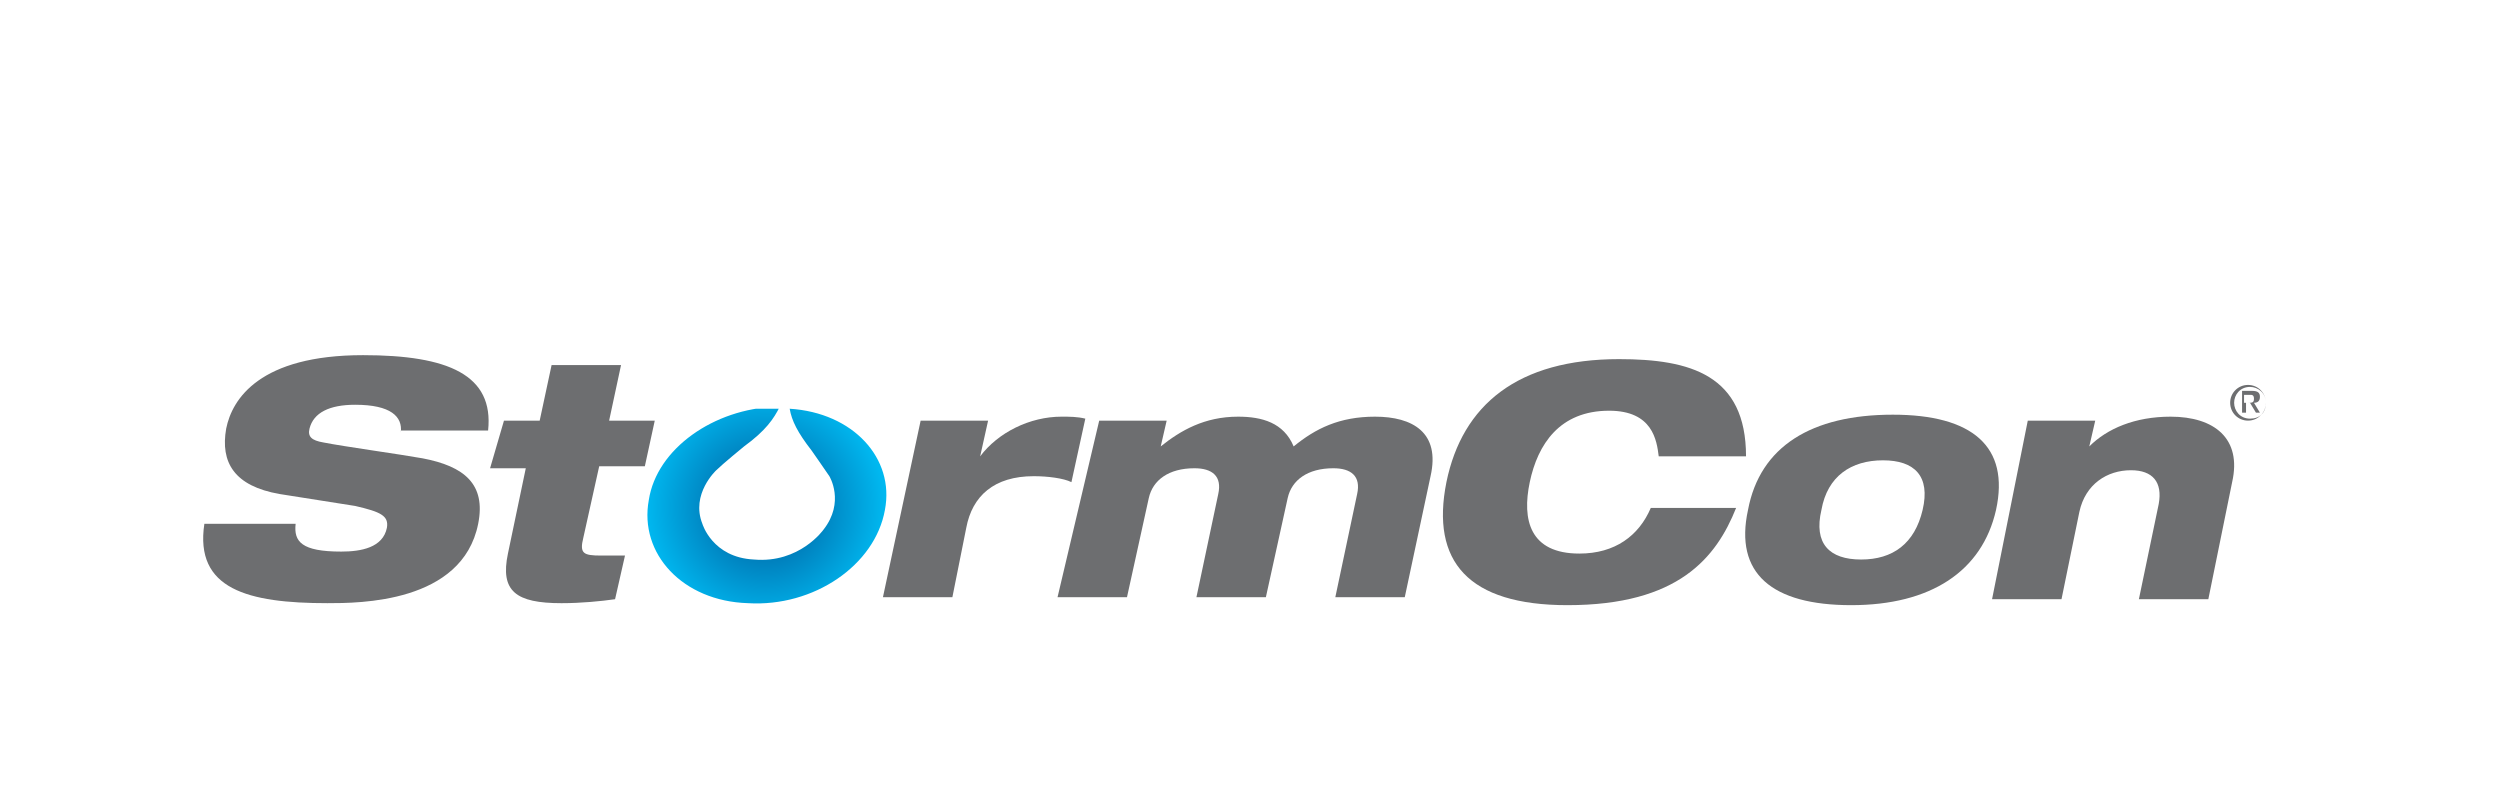
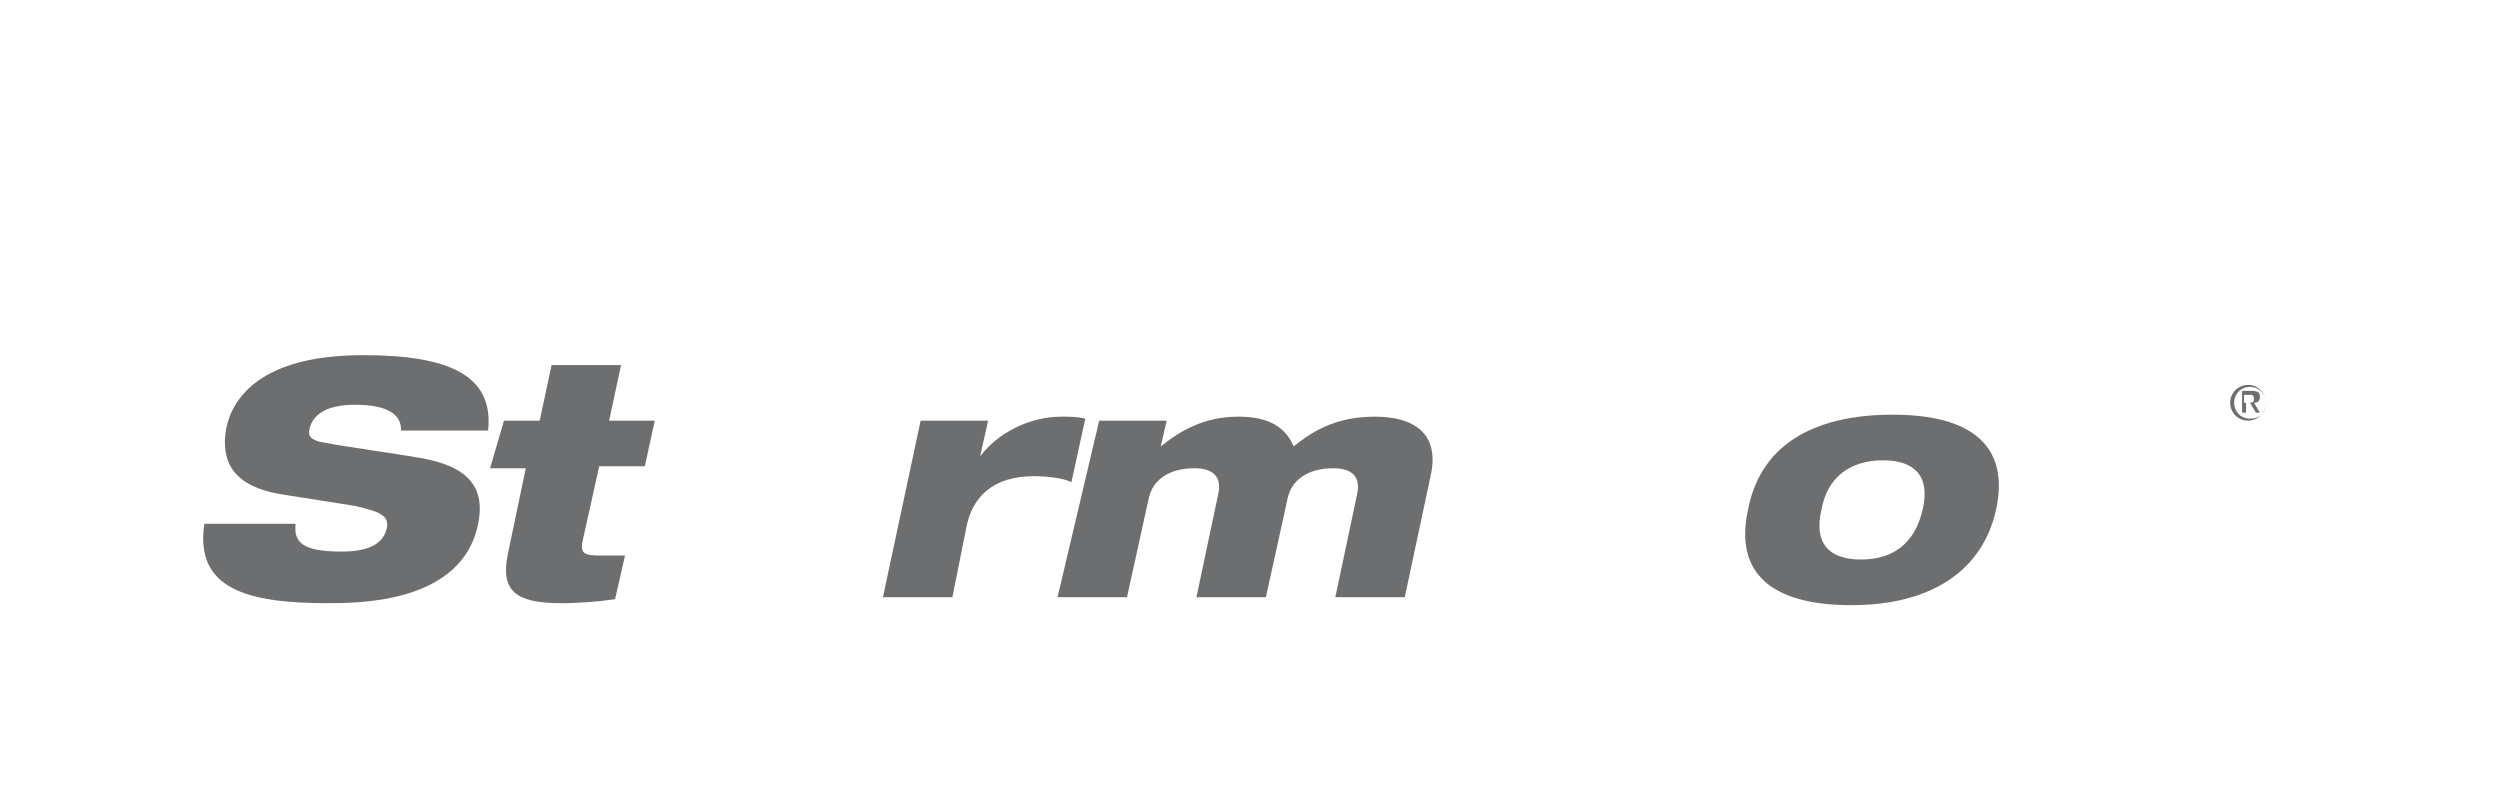
<svg xmlns="http://www.w3.org/2000/svg" xmlns:xlink="http://www.w3.org/1999/xlink" version="1.1" id="Layer_1" x="0px" y="0px" viewBox="0 0 126 40.6" style="enable-background:new 0 0 126 40.6;" xml:space="preserve">
  <style type="text/css">
	.st0{clip-path:url(#SVGID_2_);fill:url(#SVGID_3_);}
	.st1{fill:#6D6E70;}
</style>
  <g>
    <defs>
-       <path id="SVGID_1_" d="M32.7,25.2c-0.5,2.7,1.7,5.1,5,5.2c3.3,0.2,6.4-1.9,6.9-4.7c0.5-2.6-1.6-4.9-4.8-5.1    c0.1,0.6,0.4,1.2,1.1,2.1c0,0,0.7,1,0.9,1.3c0,0,0.8,1.3-0.3,2.7c0,0-1.2,1.7-3.5,1.5c-2.1-0.1-2.6-1.8-2.6-1.8    c-0.6-1.5,0.7-2.7,0.7-2.7c0.3-0.3,1.4-1.2,1.4-1.2c1.1-0.8,1.5-1.4,1.8-2c-0.1,0-0.1,0-0.2,0C36,20.6,33.1,22.6,32.7,25.2" />
-     </defs>
+       </defs>
    <clipPath id="SVGID_2_">
      <use xlink:href="#SVGID_1_" style="overflow:visible;" />
    </clipPath>
    <radialGradient id="SVGID_3_" cx="-237.982" cy="428.311" r="0.188" gradientTransform="matrix(32.171 0 0 -32.171 7694.743 13804.686)" gradientUnits="userSpaceOnUse">
      <stop offset="0" style="stop-color:#00B2EC" />
      <stop offset="0.453" style="stop-color:#0081BE" />
      <stop offset="1" style="stop-color:#00B8F0" />
    </radialGradient>
    <rect x="32.2" y="20.6" class="st0" width="12.9" height="10" />
  </g>
  <g>
    <path class="st1" d="M20.2,21.8c0.1-0.8-0.5-1.4-2.3-1.4c-1.3,0-2.1,0.4-2.3,1.2c-0.1,0.4,0.1,0.6,0.7,0.7c1,0.2,3.9,0.6,5,0.8   c2.1,0.4,3.2,1.3,2.8,3.3c-0.8,4-6,4-7.6,4c-4,0-6.7-0.7-6.2-4h4.6c-0.1,0.9,0.3,1.4,2.3,1.4c1,0,2.1-0.2,2.3-1.2   c0.1-0.6-0.3-0.8-1.6-1.1l-3.8-0.6c-2.3-0.4-3-1.6-2.7-3.3c0.3-1.5,1.7-3.7,6.9-3.7c4.3,0,6.6,1,6.3,3.8H20.2z" />
    <path class="st1" d="M25.4,21.2h1.8l0.6-2.8h3.5l-0.6,2.8H33l-0.5,2.3h-2.3l-0.8,3.6c-0.2,0.8,0,0.9,0.9,0.9c0.4,0,0.8,0,1.2,0   l-0.5,2.2c-0.7,0.1-1.7,0.2-2.7,0.2c-2.3,0-3.1-0.6-2.7-2.5l0.9-4.3h-1.8L25.4,21.2z" />
    <path class="st1" d="M46.4,21.2h3.4L49.4,23h0c0.9-1.2,2.5-2,4.1-2c0.4,0,0.8,0,1.2,0.1L54,24.3c-0.4-0.2-1.2-0.3-1.9-0.3   c-2,0-3.1,1-3.4,2.6l-0.7,3.5h-3.5L46.4,21.2z" />
    <path class="st1" d="M55.4,21.2h3.4l-0.3,1.3h0c1-0.8,2.2-1.5,3.9-1.5c1.2,0,2.3,0.3,2.8,1.5c1.1-0.9,2.3-1.5,4.1-1.5   c1.9,0,3.3,0.8,2.8,3l-1.3,6.1h-3.5l1.1-5.2c0.2-0.9-0.3-1.3-1.2-1.3c-1.3,0-2.1,0.6-2.3,1.5l-1.1,5h-3.5l1.1-5.2   c0.2-0.9-0.3-1.3-1.2-1.3c-1.3,0-2.1,0.6-2.3,1.5l-1.1,5h-3.5L55.4,21.2z" />
-     <path class="st1" d="M87.5,25.6c-1,2.5-2.9,4.9-8.5,4.9c-5,0-6.9-2.2-6.1-6.2c0.8-3.9,3.6-6.2,8.7-6.2c3.6,0,6.4,0.8,6.4,4.9h-4.4   c-0.1-0.8-0.3-2.3-2.5-2.3c-2.5,0-3.6,1.7-4,3.6c-0.4,1.9,0,3.6,2.5,3.6c1.8,0,3-0.9,3.6-2.3H87.5z" />
    <path class="st1" d="M88.1,25.7c-0.7,3.2,1.2,4.8,5.2,4.8c4,0,6.6-1.7,7.3-4.8c0.7-3.2-1.2-4.8-5.2-4.8   C91.3,20.9,88.7,22.5,88.1,25.7 M94.9,23.2c1.6,0,2.4,0.8,2,2.5c-0.4,1.7-1.5,2.5-3.1,2.5c-1.6,0-2.4-0.8-2-2.5   C92.1,24,93.3,23.2,94.9,23.2" />
-     <path class="st1" d="M102.2,21.2h3.4l-0.3,1.3h0c0.9-0.9,2.3-1.5,4.1-1.5c2.2,0,3.6,1.1,3.1,3.3l-1.2,5.9h-3.5l1-4.8   c0.2-1.1-0.3-1.7-1.4-1.7c-1.2,0-2.3,0.7-2.6,2.1l-0.9,4.4h-3.5L102.2,21.2z" />
    <path class="st1" d="M113.2,19.9h0.2c0.1,0,0.2,0,0.2,0.2c0,0.2-0.1,0.2-0.3,0.2h-0.2V19.9z M113,20.8h0.2v-0.5h0.2l0.3,0.5h0.2   l-0.3-0.5c0.2,0,0.3-0.1,0.3-0.3c0-0.2-0.1-0.3-0.4-0.3H113V20.8z M112.4,20.3c0,0.5,0.4,0.9,0.9,0.9c0.5,0,0.9-0.4,0.9-0.9   c0-0.5-0.4-0.9-0.9-0.9C112.8,19.4,112.4,19.8,112.4,20.3 M112.6,20.3c0-0.4,0.3-0.8,0.8-0.8c0.4,0,0.8,0.3,0.8,0.8   c0,0.5-0.3,0.8-0.8,0.8C112.9,21.1,112.6,20.7,112.6,20.3" />
  </g>
</svg>